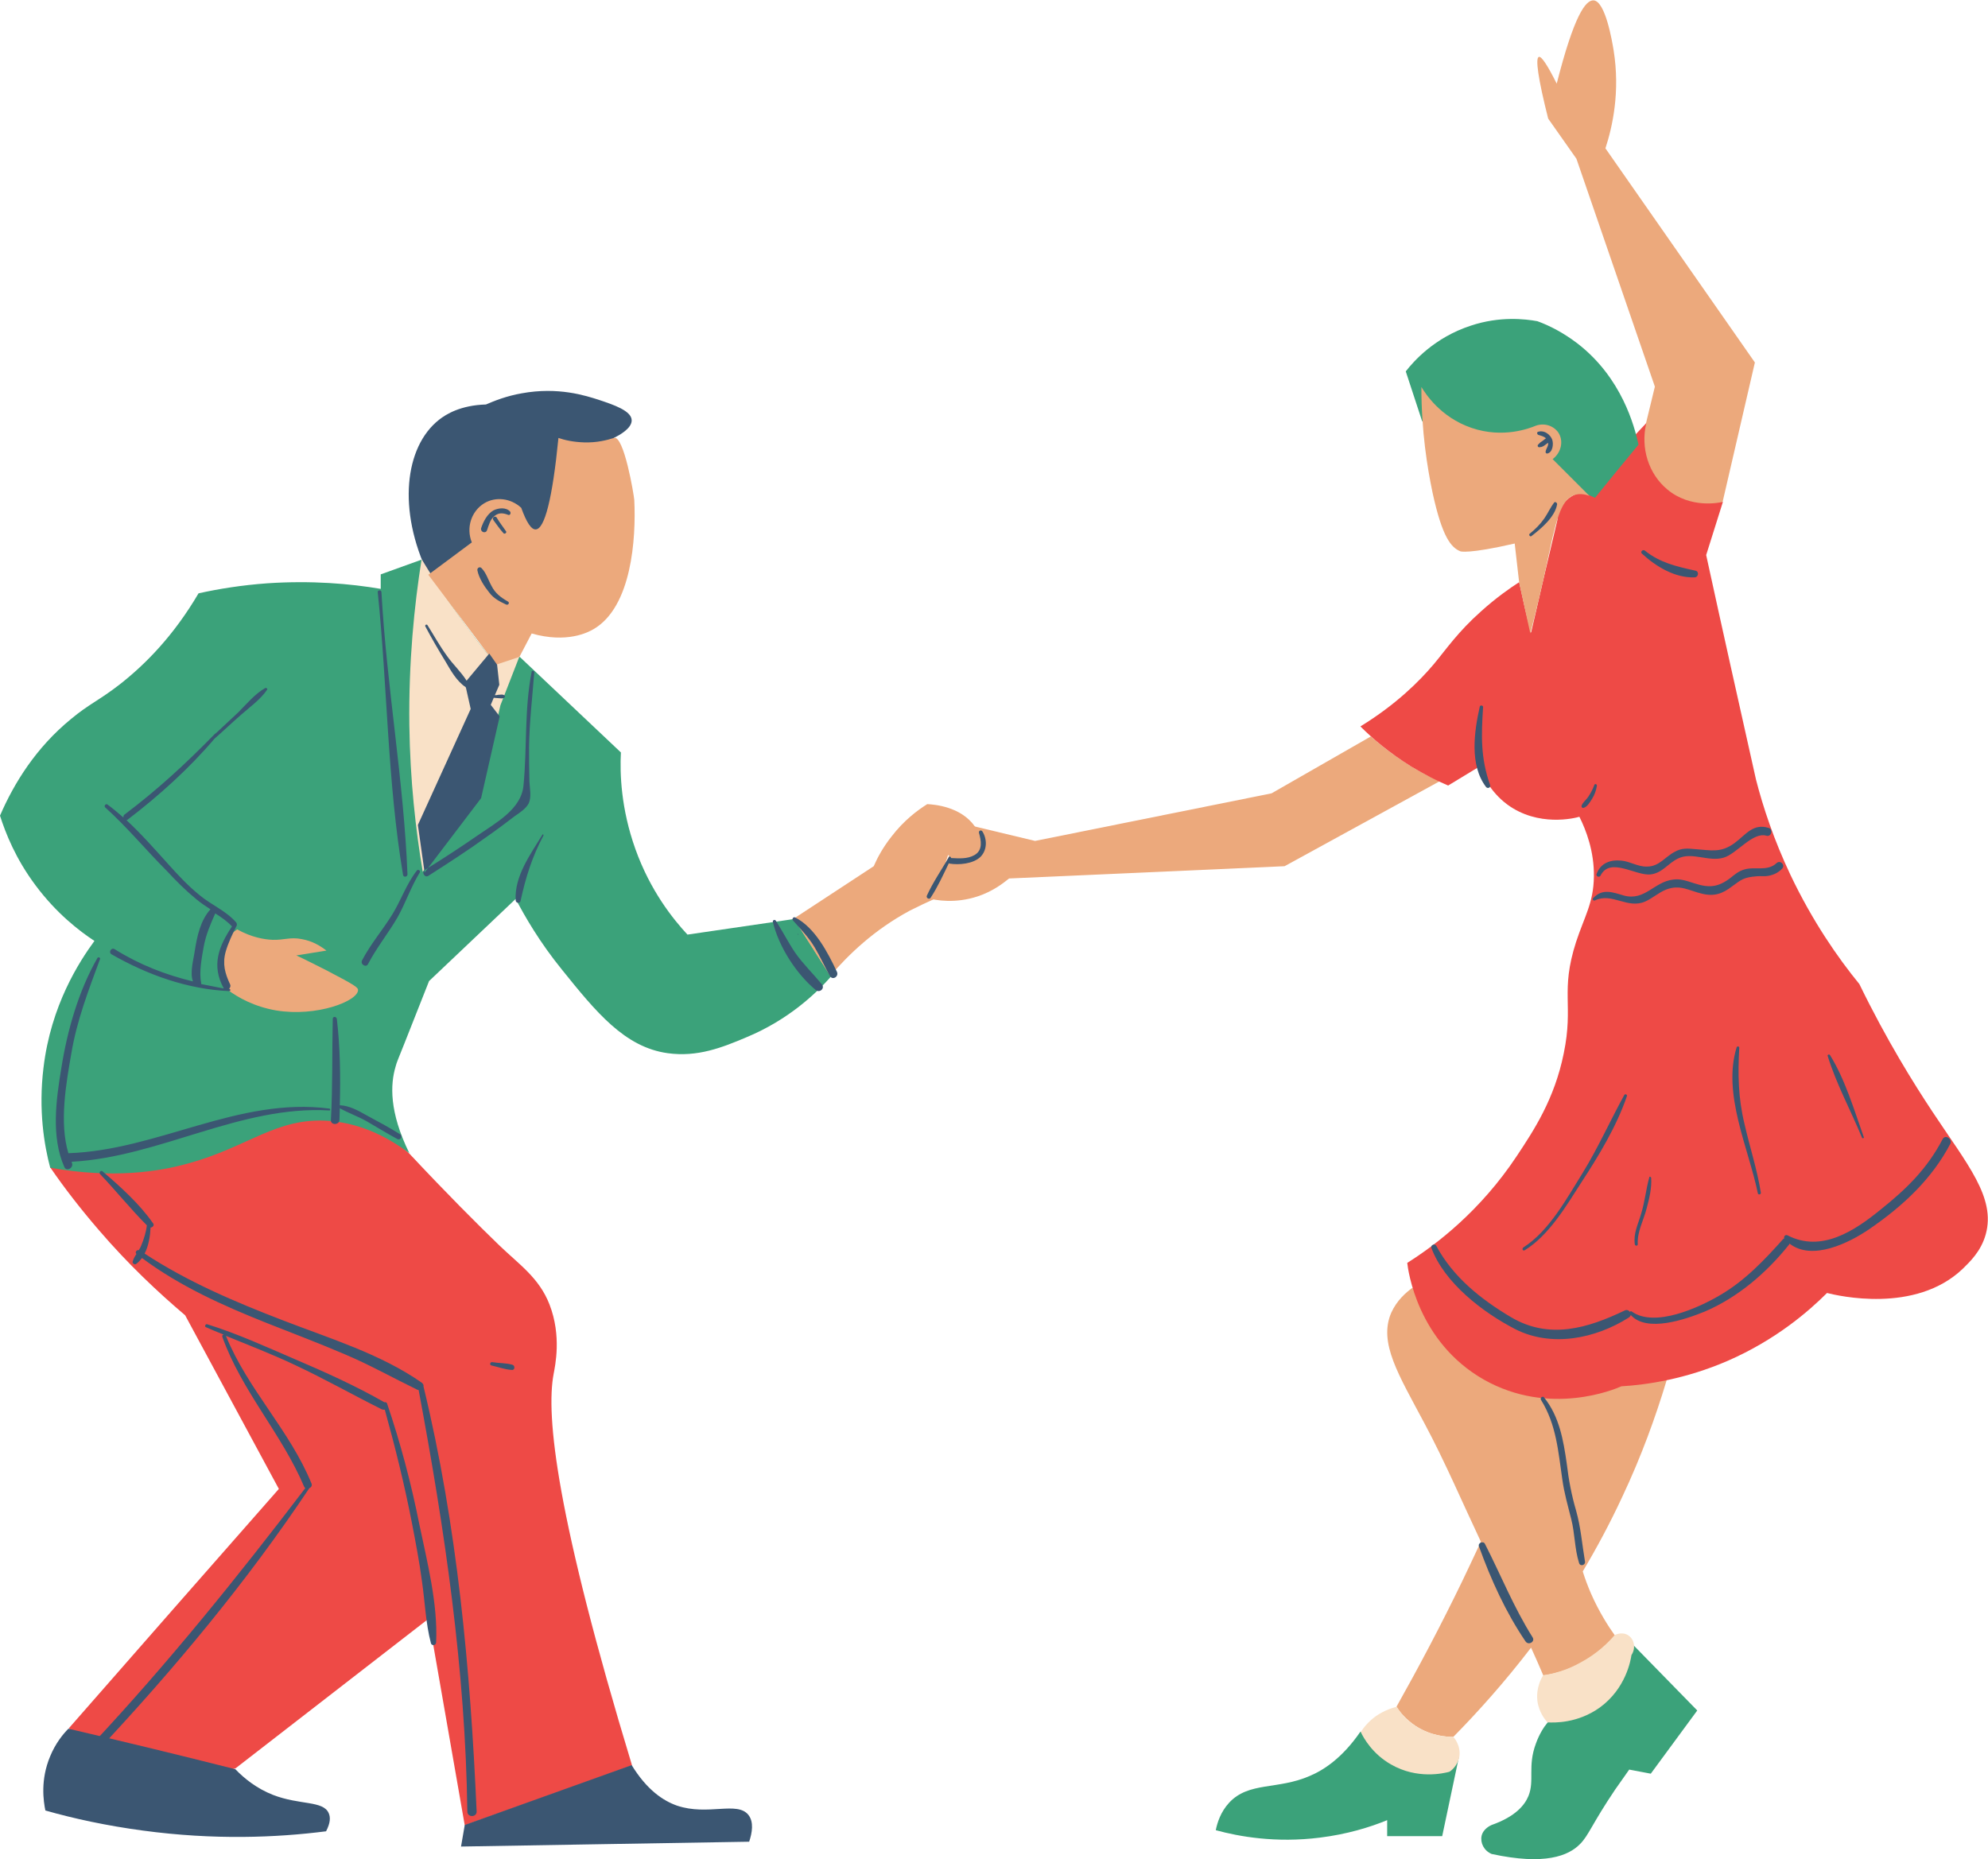
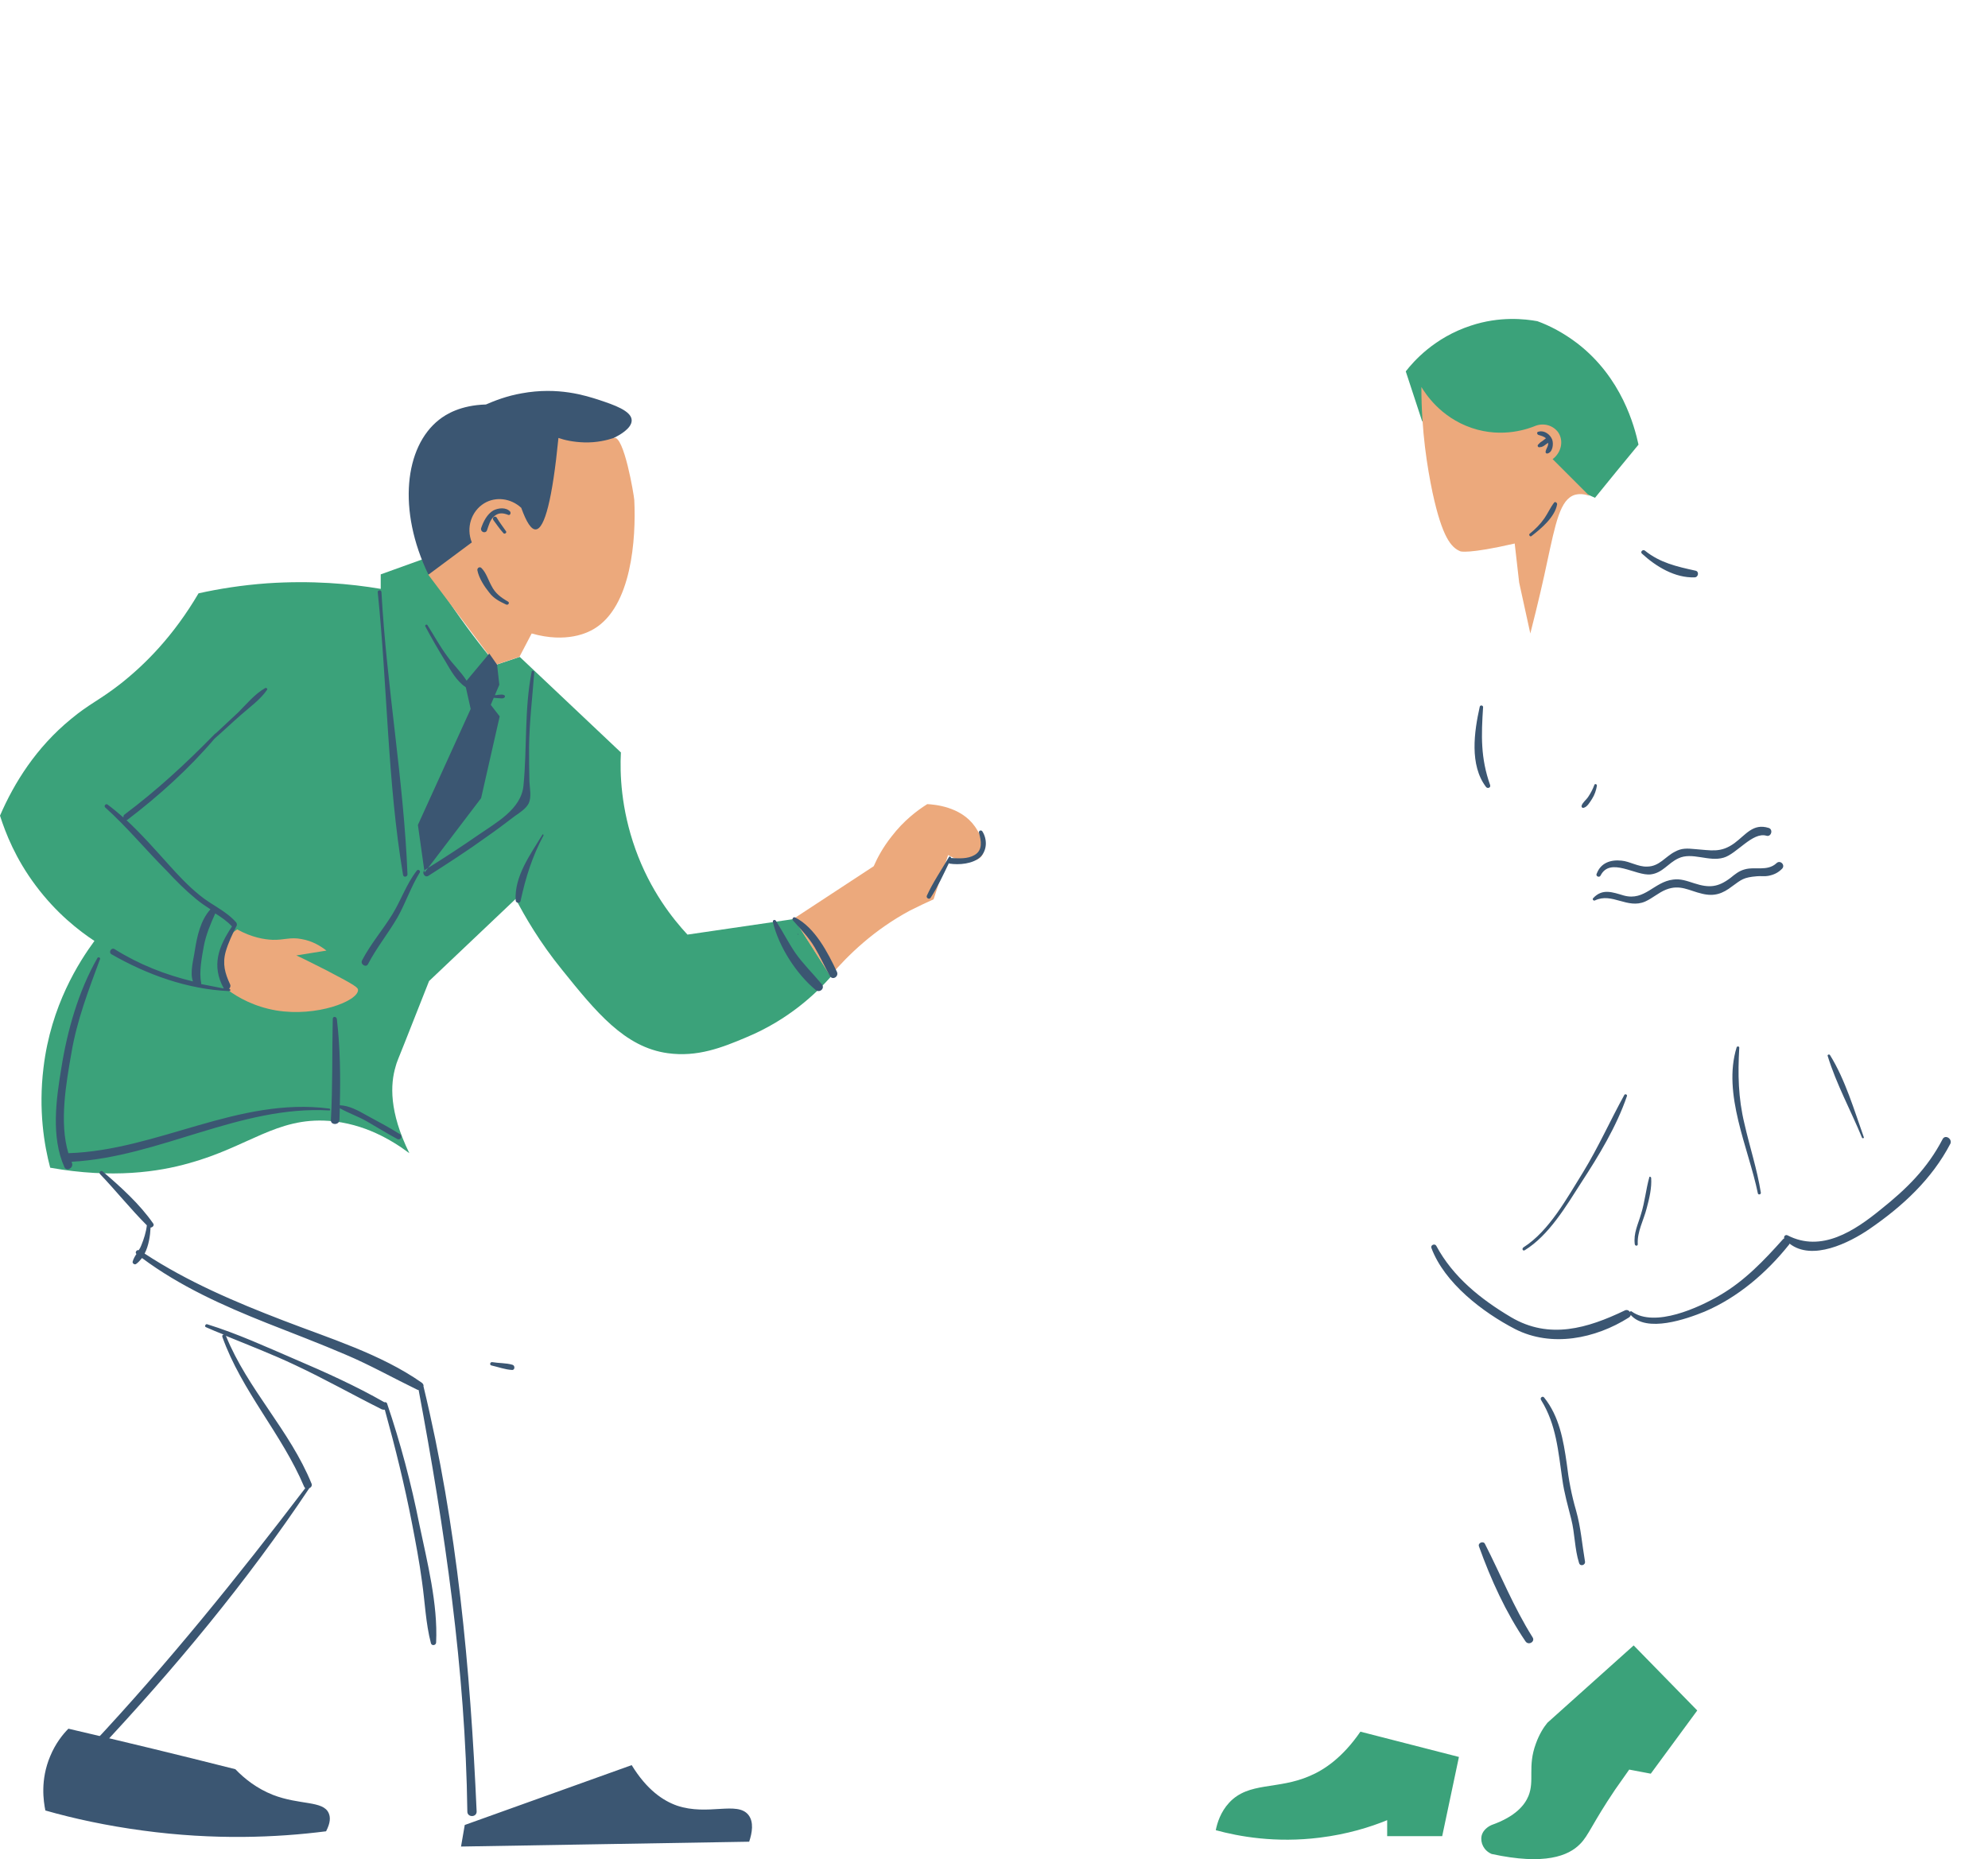
<svg xmlns="http://www.w3.org/2000/svg" height="500.1" preserveAspectRatio="xMidYMid meet" version="1.1" viewBox="0.0 -0.1 534.7 500.1" width="534.7" zoomAndPan="magnify">
  <defs>
    <clipPath id="clip1">
      <path d="m13 113h521.65v378h-521.65z" />
    </clipPath>
    <clipPath id="clip2">
      <path d="m0 85h457v414.99h-457z" />
    </clipPath>
  </defs>
  <g id="surface1">
    <g id="change1_1">
-       <path d="m379.9 346.3c-1.8 1.3-4.2 3.4-5.7 6.7-3.5 8.1 2 16.7 9 29.9 5.5 10.3 10.1 21.1 15.1 31.7-1.6 3.5-3.3 7-5 10.6-5.8 12-11.8 23.3-17.7 33.8 0.9 1.4 2.5 3.4 5.2 5.2 4.2 2.7 8.3 2.9 10.1 2.9 6.5-6.6 13.7-14.6 20.9-24 1.1 2.4 2.2 4.9 3.3 7.5 2.6-0.4 6.6-1.3 11-3.8 4-2.3 6.7-5 8.3-6.9-1.8-2.5-4.3-6.4-6.5-11.4-0.9-2.1-1.6-4-2.2-5.9 3.7-6.2 7.3-12.9 10.6-20 5.2-11 9-21.6 11.9-31.2 1.8-6.9 3.7-13.8 5.5-20.7l-39 25.4c-11.7-10-23.3-19.9-34.8-29.8zm-3.5-142.3c-3-2-5.5-4.1-7.7-6l-26.7 15.3-63.6 12.8-18.8-4.5-10.1 19.9c2.3 0.6 7.5 1.5 13.5-0.5 3.9-1.3 6.7-3.4 8.4-4.8l74.1-3.3 41.8-22.9c-3.5-1.4-7.1-3.4-10.9-6zm95.6-106.6l-8.7 37.602c-6.7 2.3-14 0.3-18.2-4.9-3.7-4.5-4.5-10.7-2.4-16.3l2.4-9.9-21.1-61.302-7.6-10.801c-2.7-10.699-3.5-16.301-2.5-16.598 0.7-0.203 2.3 2.199 4.8 7.199 4.7-18.5 7.8-22.5 9.9-22.402 3.2 0.203 5 11 5.4 13.402 1.8 11.2-0.3 20.598-2.2 26.399l40.2 57.601" fill="#eca97c" />
-     </g>
+       </g>
    <g clip-path="url(#clip1)" id="change2_1">
-       <path d="m408.6 156.5c-2.5 1.6-6.2 4.2-10.2 7.8-6.3 5.6-9.3 10.1-12.8 14.3-3.9 4.6-10.1 10.8-19.7 16.7 3.4 3.4 7.9 7.2 13.7 10.8 3.5 2.1 6.8 3.8 9.9 5.1l8.4-5.1c0.8 2.1 2.8 6.7 7.5 10.2 8.3 6.1 18.1 3.7 19.4 3.3 1.8 3.6 4 9.3 3.9 16.1-0.1 7.1-2.5 10.6-4.8 17.6-4.3 13.4-0.6 16.8-3.3 29.9-2.5 12.4-8.1 20.8-12.6 27.6-9.8 14.8-21.7 23.9-29.5 28.8 0.2 1.9 2.7 21.2 20.6 31.4 17.7 10 35.2 2.6 37 1.8 6.8-0.4 17.2-1.9 28.7-6.9 12.8-5.6 21.6-13.2 26.6-18.2 2.8 0.7 23.7 5.7 36.5-6.5 1.8-1.8 4.9-4.6 6.2-9.3 2.7-9.9-4.9-18.7-14.3-32.9-5.1-7.7-12.3-19.2-19.7-34.4-5.8-7.1-12.6-16.9-18.5-29.3-4.5-9.5-7.4-18.3-9.3-25.7-4.5-20.1-9-40.2-13.4-60.4l4.5-14.3c-0.9 0.2-8.6 1.9-14.9-3.3-5.1-4.2-7.3-11.2-5.7-17.9-5.9 6.3-11.8 12.5-17.6 18.8-0.8 0.1-2.3 0.5-3.7 1.8-2.3 2-2.6 4.8-2.6 5.4-2.4 10.1-4.8 20.3-7.1 30.4-1.2-4.4-2.2-9-3.2-13.6zm-298.6 153.6c10.1 10.8 18.4 19.1 24.2 24.7 5.5 5.3 10.8 8.8 13.6 16 3.3 8.5 1.5 16.5 1.1 18.7-2.1 11.2 0.7 38.1 21.1 105.3-15 5.4-30 10.8-45 16.1l-9.7-55.6-51.999 40.3c-4.5 1-11.301 1.9-19.403 0.6-12.597-2-21.296-8.1-25.398-11.4 18.801-21.5 37.602-42.9 56.5-64.4-8.398-15.6-16.801-31.1-25.199-46.7-7.301-6.2-15.301-13.7-23.199-22.9-5-5.8-9.403-11.5-13.102-16.9 20.5-11.6 41-23.1 61.5-34.7l35 30.9" fill="#ee4a46" />
-     </g>
+       </g>
    <g clip-path="url(#clip2)" id="change3_1">
      <path d="m113.5 150.4l-11.1 4v3.9c-8.201-1.4-18.599-2.3-30.502-1.5-6.898 0.5-13.097 1.5-18.5 2.7-6.699 11.4-14.296 19.1-21.199 24.5-5.398 4.2-8.301 5.3-13.097 9.3-9.403 7.7-15.301 17.2-19.102 26 1.5 4.7 4.199 11.6 9.602 18.8 5.597 7.5 11.699 12.2 15.796 14.9-4.097 5.6-11.699 17.3-13.699 34.1-1.398 11.4 0.199 20.9 1.801 26.9 16.801 3 29.199 1.1 37.301-1.2 16-4.4 23.597-12.4 37.597-11.4 9.602 0.7 17.002 5.2 21.702 8.7-5.5-11.2-5.1-18.6-3.7-23.3 0.3-1.2 0.7-2 2.4-6.3 2.8-7.1 5.1-12.9 6.6-16.7 7.8-7.4 15.5-14.7 23.3-22.1 2.4 4.6 6.4 11.6 12.5 19.1 9.1 11.3 16.8 20.8 28.4 22.4 8 1.1 14.6-1.5 21.2-4.3 11.3-4.7 18.7-11.8 22.7-16.3-3.3-5.2-6.6-10.4-9.9-15.5l-28.7 4.2c-3.9-4.2-10-11.8-14-23-3.9-10.9-4.2-20.4-3.9-26-9.1-8.6-18.1-17.1-27.2-25.7l-6.3 2.1c-4.2-5-8.5-10.7-12.7-16.9-2.7-3.9-5.1-7.7-7.3-11.4zm315.5-16.6c3.9-4.8 7.8-9.6 11.7-14.3-1.1-5-4.5-18-16.4-27.203-3.8-2.899-7.5-4.801-10.8-6-3.3-0.598-10.1-1.399-17.9 1.199-9.8 3.203-15.4 9.602-17.5 12.301 1.5 4.503 2.9 8.903 4.4 13.403zm-12.8 329.5c-1 1.2-2.2 3.1-3.1 5.6-2.3 6.2-0.3 9.9-2 14.1-1 2.4-3.4 5.5-9.9 7.8-0.2 0.1-2.2 0.9-2.7 2.9-0.4 1.9 0.6 4 2.7 4.9 14.3 3.1 20.7 0.5 23.8-2.7 2.3-2.3 3.2-5.4 9.4-14.6 1.6-2.3 2.9-4.1 3.8-5.4 1.9 0.4 3.9 0.7 5.8 1.1l12.5-17-17.1-17.5zm-23.8 9.2l-4.5 21.3h-14.8v-4.3c-4.6 1.9-10.8 3.8-18.1 4.7-11.9 1.5-21.8-0.3-28-2 0.4-2 1.3-4.9 3.6-7.4 5.3-5.7 13-3.4 21.7-7.2 3.8-1.6 8.8-4.9 13.6-11.9l26.5 6.8" fill="#3ba27a" />
    </g>
    <g id="change4_1">
      <path d="m165.1 117.7c1.2-0.6 4.9-2.5 4.8-4.8-0.1-2.5-4.8-4.1-8.7-5.4-3.7-1.2-11.1-3.6-20.9-1.8-4 0.7-7.3 2-9.6 3-6.8 0.2-10.7 2.6-12.6 4.1-9.3 7.3-11.2 24.4-2.9 41.6h33.8c5.4-12.2 10.7-24.5 16.1-36.7zm-146.7 347.2c-1.5 1.5-3.5 4-4.898 7.4-2.699 6.4-1.801 12.1-1.301 14.6 7.699 2.2 16.5 4.1 26.199 5.4 19.204 2.6 36 1.9 49.301 0.2 1.199-2.3 1.199-3.8 0.699-4.9-1.5-3.4-7.796-2.1-15-4.9-4.296-1.7-7.597-4.3-10.097-6.9-15-3.8-29.903-7.4-44.903-10.9zm151.5 9.8c4.1 6.7 8.5 9.6 12.2 10.9 8.3 2.8 16.2-1.3 19.2 2.5 1.5 1.9 1 4.8 0.2 7.2-25.8 0.4-51.7 0.9-77.5 1.3l1-5.8 44.9-16.1" fill="#3b5672" />
    </g>
    <g id="change5_1">
-       <path d="m110.1 195c-0.2-17.1 1.3-32.1 3.3-44.7 2.3 3.8 4.7 7.6 7.3 11.4 4.3 6.2 8.5 11.9 12.7 16.9l6.3-2.1-5.1 13.1-5.7 24.8c-5.1 6.7-10.2 13.3-15.2 20-1.9-11.3-3.4-24.6-3.6-39.4" fill="#f9e1c7" />
-     </g>
+       </g>
    <g id="change1_2">
      <path d="m213.5 247l21.5-14.1c1-2.3 2.5-5.1 4.8-8 3.3-4.3 6.9-7 9.6-8.7 1.8 0.1 9 0.6 12.8 6 0.3 0.4 3.8 5.5 1.8 8-1.4 1.8-5.2 1.9-9-0.3-1.3 4-2.6 8-3.9 11.9-2 0.9-4.1 1.9-6.3 3-9.7 5.2-16.6 11.9-21.5 17.6-3.2-5-6.5-10.2-9.8-15.4zm-140.2 5.7c3.097 0.1 4.801-0.8 7.801-0.2 3 0.5 5.296 2 6.699 3.1-2.699 0.4-5.403 0.9-8.102 1.3 2 0.9 4.699 2.3 8.102 4 8.097 4.2 8.5 4.7 8.5 5.3 0 3-11.199 7.3-22 5.5-5.903-1-10.301-3.5-13-5.5-0.301-0.4-4.102-6.3-1.301-12 1.102-2.2 2.699-3.6 3.801-4.3 4 2.2 7.301 2.7 9.5 2.8zm83.799-133.8c-2.9-0.1-5.2-0.6-6.9-1.2-1.6 16.3-3.7 24.5-6.1 24.6-1.2 0.1-2.5-1.9-3.9-5.8-2.8-2.6-6.9-3.1-10-1.2-3.4 2.1-4.9 6.5-3.3 10.5l-11.7 8.7 18.2 24.2 6.3-2.1 3.3-6.3c9.5 2.7 15.2-0.3 16.7-1.2 10.2-6 11.4-24.3 10.9-34.7-0.1-1.4-2.8-17.6-5.5-16.7-1.8 0.6-4.6 1.3-8 1.2zm238.7-3.9c8.5 2.9 15.6 0.1 17.3-0.6 2.3-0.8 4.7 0 6 1.8 1.5 2.2 0.9 5.4-1.5 7.2l9.9 9.9c-1-0.4-2.4-0.7-3.9-0.3-4 1.2-5.2 7.6-7.5 18.2-0.9 4.3-2.4 10.9-4.5 19.1l-3-13.7-1.2-10.5c-12.6 2.9-14.6 2.1-14.6 2.1-2.5-1-4.9-3.8-7.5-15.8-1.4-6.7-3-16.4-3-28.4 1 1.6 5 8.1 13.5 11" fill="#eca97c" />
    </g>
    <g id="change5_2">
-       <path d="m415.1 450.5c-0.5 0.7-2 3.4-1.6 6.9 0.4 3.1 2.1 5.1 2.7 5.8 1.8 0.1 8.1 0.3 14.1-4 7-5.1 8.3-12.7 8.5-14.1 1.2-1.8 0.8-4.1-0.7-5.2-1-0.8-2.5-0.8-3.8-0.2-1.7 2-4.7 5-9.2 7.4-3.9 2.2-7.6 3.1-10 3.4zm-34.3 13.7c4.2 2.7 8.3 2.9 10.1 2.9 0.2 0.2 2.1 2.4 1.6 5.4-0.5 2.5-2.3 3.8-2.7 4-1.5 0.4-8.6 2.1-15.7-2-4.9-2.8-7.3-7-8.1-8.7 0.7-1.1 2-2.8 4.1-4.3 2.2-1.5 4.3-2.2 5.6-2.5 0.8 1.4 2.4 3.5 5.1 5.2" fill="#f9e1c7" />
-     </g>
+       </g>
    <g id="change4_2">
      <path d="m264.2 223.5c-0.3-0.4-1-0.2-0.9 0.4 0.6 2.1 1.1 4.7-1.2 6-1.9 1.1-4.2 0.9-6.3 0.8 0-0.3-0.4-0.6-0.6-0.2-2 3.4-4.3 6.8-5.9 10.3-0.3 0.6 0.6 1.2 1 0.6 1.9-2.9 3.4-6.2 4.9-9.3 0.1 0 0.1 0.1 0.2 0.1 2.5 0.4 6.3 0.1 8.3-1.8 1.9-1.9 1.8-4.9 0.5-6.9zm157.2 170.1c-0.9-6.3-2-12.7-6.1-17.8-0.4-0.5-1.2 0.1-0.8 0.7 4.1 6.6 4.6 13.8 5.7 21.3 0.5 3.7 1.5 7.1 2.4 10.7 1 3.9 0.9 8 2.1 11.8 0.3 1.1 1.8 0.6 1.6-0.4-0.8-4.7-1.1-9.1-2.4-13.7-1.2-4.1-2-8.3-2.5-12.6zm-22 21.6c-0.4-0.9-2-0.3-1.6 0.7 3.2 8.9 7.2 17.7 12.5 25.5 0.8 1.2 2.7 0.1 1.9-1.1-5.1-8.1-8.5-16.7-12.8-25.1zm101.4-109.3c0.1 0.3 0.6 0.2 0.5-0.1-2.6-7.3-5-15.5-9.1-22.1-0.2-0.3-0.8-0.1-0.6 0.3 2.3 7.5 6.2 14.6 9.2 21.9zm-33.7-24.3c-3.9 12.6 3.2 27.1 5.7 39.3 0.1 0.5 0.9 0.3 0.8-0.2-1-6.3-3-12.3-4.4-18.5-1.7-7-1.8-13.4-1.4-20.5 0-0.4-0.6-0.4-0.7-0.1zm-23.5 35c-0.9 3.2-1.2 6.6-2.2 9.8-0.8 2.8-2.1 5.2-1.7 8.2 0.1 0.5 0.8 0.5 0.8 0-0.2-3.4 1.6-6.5 2.4-9.7 0.7-2.6 1.4-5.5 1.2-8.2-0.1-0.3-0.5-0.4-0.5-0.1zm-33.5 19.6c6.5-4 11.1-11.8 15.2-18.2 4.7-7.2 9.5-15.1 12.3-23.3 0.1-0.4-0.5-0.6-0.7-0.3-3.8 6.9-7 14.1-11.1 20.8-4.3 6.9-9.1 15.8-16 20.2-0.6 0.4-0.2 1.1 0.3 0.8zm112.4-29.9c-4.1 7.9-9.7 13.4-16.6 18.9-7.1 5.8-16 11.7-25.1 7-0.6-0.3-1.1 0.3-0.9 0.8-0.1 0.1-0.2 0.1-0.3 0.2-5.1 5.7-10.3 11.2-17 15.1-5.6 3.3-17.5 8.8-23.7 4.4-0.2-0.2-0.4-0.1-0.5 0.1-0.3-0.4-0.8-0.7-1.4-0.4-10 4.8-20.3 7.9-30.6 1.8-8.1-4.8-15.6-10.8-20.1-19.2-0.4-0.7-1.6-0.2-1.3 0.6 3.5 9.4 13.8 17.3 22.5 21.8 9.8 5 21.6 2.6 30.6-3.1 0.3-0.2 0.5-0.5 0.5-0.7 4.3 4.9 15 1.1 19.9-0.9 8.9-3.8 16.6-10.4 22.6-17.9 0.1-0.1 0.2-0.2 0.2-0.4 6.1 4.8 16.1-0.2 21.5-3.9 8.9-6.1 16.8-13.4 21.8-23 0.5-1.3-1.4-2.5-2.1-1.2zm-53.4-72.5c-1.4 0.4-2.5 1.3-3.6 2.2-3.4 2.6-5.8 2.8-9.8 1.5-1.9-0.6-3.7-1.3-5.7-1-5.1 0.6-7.6 5.8-13.2 4.3-3.1-0.9-5.8-2-8.3 0.7-0.3 0.3 0.1 0.8 0.5 0.6 4.6-2.2 8.7 2.4 13.5 0.3 2-0.9 3.6-2.4 5.6-3.2 3.8-1.5 6.2 0.3 9.7 1.1 3.3 0.8 5.5 0 8.1-2 2.5-1.8 3-2.4 6.7-2.7 1-0.1 2 0.1 3-0.1 1.5-0.3 2.6-0.8 3.7-1.9 1-1-0.5-2.5-1.5-1.5-2.5 2.3-5.9 0.8-8.7 1.7zm-38.6 1.6c2.6-5.1 9.5 0.2 13.5-0.3 3.2-0.4 4.6-3 7.4-4.3 3.7-1.8 8.2 1 12.2-0.2 3.5-1 7.8-7 11.5-5.9 1.3 0.4 1.9-1.7 0.6-2.1-4.2-1.3-6.1 1.8-9.2 4.1-3.7 2.7-6.3 1.9-10.6 1.6-2.1-0.2-3.6-0.3-5.4 0.7-2.6 1.3-4.2 4-7.5 4-2.4 0.1-4.6-1.4-6.9-1.6-2.9-0.3-5.5 0.6-6.6 3.4-0.5 0.8 0.7 1.3 1 0.6zm-4.6-18.2c1-0.2 1.7-1.5 2.3-2.4 0.7-1.1 1.1-2.3 1.3-3.5 0.1-0.5-0.6-0.7-0.7-0.2-0.4 1.1-1 2.2-1.6 3.1-0.5 0.8-1.5 1.5-1.8 2.4-0.1 0.4 0.2 0.7 0.5 0.6zm-14-73.1c2.6-2 6.3-5.1 6.9-8.5 0.1-0.4-0.5-0.9-0.8-0.5-1 1.3-1.7 2.9-2.6 4.2-1.1 1.6-2.5 3-4 4.2-0.3 0.3 0.2 0.9 0.5 0.6zm1.9-27.2c0.7 0.2 1.5 0.4 2 0.9-0.3 0.2-0.6 0.5-0.9 0.7-0.2 0.1-0.4 0.3-0.6 0.4l-0.6 0.6c-0.3 0.3 0 0.8 0.4 0.7 0.3-0.1 0.5 0 0.8-0.2 0.3-0.1 0.5-0.3 0.8-0.5 0.2-0.2 0.5-0.3 0.7-0.5 0.1 1-0.6 1.5-0.7 2.5 0 0.2 0.2 0.4 0.4 0.4 1.5-0.2 1.8-2.5 1.4-3.7-0.5-1.4-2.1-2.6-3.6-2.2-0.6 0-0.6 0.7-0.1 0.9zm-13 94.2c-2.6-7.3-2.4-13.4-1.9-21 0-0.5-0.8-0.6-0.9-0.1-1.5 6.7-2.8 15.7 1.7 21.6 0.4 0.5 1.3 0.2 1.1-0.5zm55-55.9c1 0 1.3-1.6 0.2-1.8-5-1.1-9.5-2.1-13.6-5.4-0.5-0.4-1.3 0.3-0.8 0.8 3.8 3.5 8.9 6.6 14.2 6.4zm-342.4 216.6c-11-7.7-24.798-11.9-37.201-16.7-13-5-25.699-10.4-37.301-18 1.102-2.1 1.5-4.8 1.602-7 0.5 0 1.102-0.6 0.699-1.1-3.597-5.2-8.801-9.9-13.597-14-0.403-0.4-1.102 0.2-0.704 0.7 4.301 4.5 8.204 9.4 12.602 13.8-0.199 1.8-0.801 3.7-1.5 5.4-0.199 0.5-0.398 0.9-0.699 1.3-0.5-0.2-1.102 0.6-0.602 1-0.398 0.6-0.801 1.3-1 2-0.199 0.5 0.5 1 0.903 0.7 0.597-0.4 1.097-1 1.597-1.6 10.199 7.6 21.801 12.8 33.602 17.5 7.097 2.8 14.199 5.5 21.199 8.5 6.602 2.8 12.8 6.3 19.2 9.4 0.2 0.1 0.3 0.1 0.4 0.1 7 37.4 12.6 75.3 13.1 113.4 0 1.6 2.5 1.6 2.5 0-1.7-38.5-5.2-76.8-14.3-114.4 0.1-0.3-0.1-0.7-0.5-1zm24.4-4.8c-1.7-0.5-3.7-0.4-5.4-0.7-0.6-0.1-0.8 0.8-0.2 0.9 1.8 0.4 3.6 1.1 5.5 1.2 0.8 0.1 0.9-1.2 0.1-1.4zm-33.7 10.4c-0.1-0.3-0.5-0.4-0.7-0.3-7.701-4.4-15.9-8.1-24.099-11.6-7.699-3.3-15.5-6.9-23.602-9.4-0.398-0.1-0.801 0.6-0.301 0.8 1.602 0.7 3.204 1.4 4.801 2-0.301 0-0.5 0.2-0.398 0.6 5.199 14.6 16 26.1 22 40.3 0.097 0.2 0.199 0.3 0.301 0.4-18.204 23.9-37 47.2-57.5 69.1-1 1.1 0.597 2.7 1.597 1.6 20.699-22.1 40.199-45.5 57-70.7 0.5-0.2 0.801-0.7 0.602-1.2-5.801-14.3-17.199-25.4-23-39.7l-0.102-0.1c6.301 2.6 12.602 5 18.699 7.9 7.903 3.7 15.5 8 23.302 11.9 0.3 0.1 0.5 0.1 0.8 0.1 2.8 10.1 5.3 20.2 7.3 30.5 1 5.2 2 10.4 2.7 15.7 0.8 5.5 1 11.3 2.4 16.6 0.2 0.8 1.4 0.6 1.4-0.2 0.5-10.3-2.4-21.7-4.5-31.7-2.2-11.1-5.1-22-8.7-32.6zm109.8-121.2c-1.9-2.8-3.4-5.8-5.2-8.6-0.3-0.5-1-0.2-0.8 0.4 1.6 6.6 6.3 13.9 11.5 18.2 1.1 0.9 2.6-0.5 1.6-1.6-2.4-2.9-5-5.4-7.1-8.4zm0.9-4.9l-0.2-0.2s-0.1 0-0.1 0.1c0 0 0.1 0.1 0.3 0.1-0.1 0.1 0 0 0 0zm-0.9-4.6c-0.5-0.3-1 0.4-0.6 0.8 2.1 2.4 4.2 4.5 5.8 7.2 1.5 2.5 2.7 5.2 4.1 7.7 0.7 1.3 2.5 0.2 1.9-1.1-2.4-5.1-5.9-11.9-11.2-14.6zm-194.6 65.7c23.699-1.3 45.301-15.2 69.301-13.8 0.296 0 0.296-0.4 0-0.5-24.5-3.2-46.102 11.2-70.204 12-2.5-8.2-0.597-18.9 0.801-26.9 1.5-8.9 4.602-16.9 7.699-25.3 0.204-0.4-0.5-0.7-0.699-0.3-5.097 8.9-8.097 19.5-9.699 29.6-1.398 8.4-2.801 18.5 0.801 26.6 0.597 1.4 2.699 0.2 2-1.2v-0.2zm126.6-88c-3.2 5.3-7.6 11.2-7.2 17.7 0 0.7 1.1 0.9 1.3 0.2 1.4-6.4 3.1-11.9 6.2-17.7 0-0.2-0.2-0.4-0.3-0.2zm-83.502 24.7c-1.296-1.4-2.898-2.5-4.5-3.5-1.296 2.9-2.5 5.7-3.097 8.9-0.5 2.8-1.301 6.9-0.699 9.7v0.4c2 0.4 4 0.8 6.097 1.2-3.398-6.2-1.398-11.3 2.199-16.7v0zm-34.097-32c-0.403-0.4 0.097-1.1 0.597-0.8 1.5 1.1 2.903 2.3 4.301 3.5 0-0.3 0-0.6 0.301-0.8 8.801-6.6 16.602-13.8 24.301-21.7 0.097-0.1 0.097-0.1 0.199-0.1 2-1.9 4.102-3.8 6.102-5.7 2.199-2.2 4.398-4.9 7.199-6.5 0.301-0.2 0.801 0.2 0.5 0.5-1.801 2.6-4.602 4.6-7 6.7-2.403 2.1-4.699 4.3-7.102 6.4-6.898 8.1-15 15.4-23.398 21.8-0.102 0.1-0.199 0.1-0.301 0.1 4 3.7 7.602 7.8 11.301 11.9 2.597 2.9 5.301 5.8 8.398 8.3 3.102 2.6 7.102 4.2 9.801 7.3 0.102 0.1 0.199 0.3 0.199 0.5v0.1 0.2c0 0.1-0.097 0.2-0.097 0.2-1.102 2.2-2.204 4.5-2.903 6.9-0.898 3.3-0.199 5.8 1.199 8.8 0.204 0.5 0 0.9-0.296 1.2h0.097c0.403 0.1 0.301 0.7-0.097 0.6-11.204-0.5-22-4.4-31.602-9.9-0.898-0.5-0.102-1.9 0.801-1.4 6.699 4.2 13.699 6.9 21.097 8.7-0.898-2.4 0.204-6.1 0.5-8.3 0.602-3.8 1.5-8.1 4.204-11.1-1.403-0.9-2.704-1.8-3.903-2.8-2.801-2.3-5.398-4.9-7.898-7.6-5.602-5.6-10.602-11.7-16.5-17zm63 84c0-1 0.097-2.1 0.097-3.1 2.301 1.3 4.903 2.2 7.204 3.5 2.798 1.6 5.498 3.3 8.298 4.8 0.8 0.4 1.5-0.8 0.7-1.3-3-1.9-6.1-3.5-9.202-5.2-2.097-1.2-4.5-2.5-7-2.6 0.204-7.7 0.102-15.5-0.796-23.2-0.102-0.7-1.102-0.8-1.102 0-0.199 9.1 0 18.1-0.5 27.2-0.102 1.4 2.301 1.4 2.301-0.1zm7.699-41.9c2.3-4.4 5.4-8.2 7.9-12.5 2.2-3.9 3.6-8.2 6-12.1 0.3-0.5-0.5-1-0.8-0.5-2.8 3.6-4.2 7.9-6.6 11.8-2.6 4.2-5.801 7.9-8.102 12.3-0.597 1.1 1.102 2.1 1.602 1zm43.2-43.2c0.8-1.7 0.3-4 0.2-5.8-0.1-3.2-0.1-6.4-0.1-9.5 0.1-6.7 0.9-13.3 1.4-20 0-0.4-0.7-0.5-0.7-0.1-2 10.2-1.2 20.4-2.2 30.6-0.6 6.4-7.4 10-12.3 13.4-4.6 3.2-9.4 6.3-14.2 9.3-1 0.6-0.1 2.2 0.9 1.6 5.3-3.4 10.6-6.8 15.7-10.5 2.6-1.8 5.1-3.7 7.6-5.6 1.3-0.9 3-2 3.7-3.4zm-32.6 19.1c-1-25.3-5.6-50.5-7-75.9 0-0.7-1.1-0.6-1 0 2.6 25.2 2.6 51 6.8 76 0.1 0.8 1.2 0.6 1.2-0.1zm22-75.8c1.2 1.6 2.8 2.4 4.5 3.2 0.6 0.3 1.1-0.5 0.5-0.8-1.9-1.1-3.4-2.2-4.4-4.2-0.9-1.6-1.4-3.5-2.7-4.8-0.5-0.5-1.2 0-1.1 0.6 0.4 2.1 1.9 4.4 3.2 6zm1.1-19.5c0.9 1.2 1.7 2.4 2.7 3.5 0.3 0.4 1-0.1 0.7-0.5-0.8-1.2-1.7-2.3-2.4-3.5-0.4-0.9-1.5-0.2-1 0.5zm-1.7 2.7c0.5-1.4 0.8-2.8 2-3.8s2.4-0.8 3.7-0.3c0.5 0.2 0.8-0.5 0.5-0.9-1.1-1.2-3.1-1-4.5-0.3-1.7 1-2.7 3-3.3 4.8-0.2 1.1 1.3 1.5 1.6 0.5zm-4.4 48.1l-1.3-5.8s-0.1 0-0.1-0.1c-2.4-1.6-4-4.5-5.4-6.9-1.9-3.1-3.7-6.2-5.4-9.4-0.2-0.4 0.4-0.7 0.6-0.3 1.7 2.7 3.3 5.6 5.2 8.2 1.6 2.3 3.8 4.3 5.3 6.7l6.1-7.3 2.1 3 0.6 5.4-1.2 2.8c0.3 0 0.6 0 0.9-0.1 0.6 0 1.1-0.2 1.6 0.1 0.3 0.1 0.3 0.5 0 0.7-0.5 0.3-1 0.1-1.6 0.1-0.4 0-0.8-0.1-1.2-0.1l-0.8 1.9 2.4 3.1-5 22-15.2 20-1.8-12.8 14.2-31.2" fill="#3b5672" />
    </g>
  </g>
</svg>